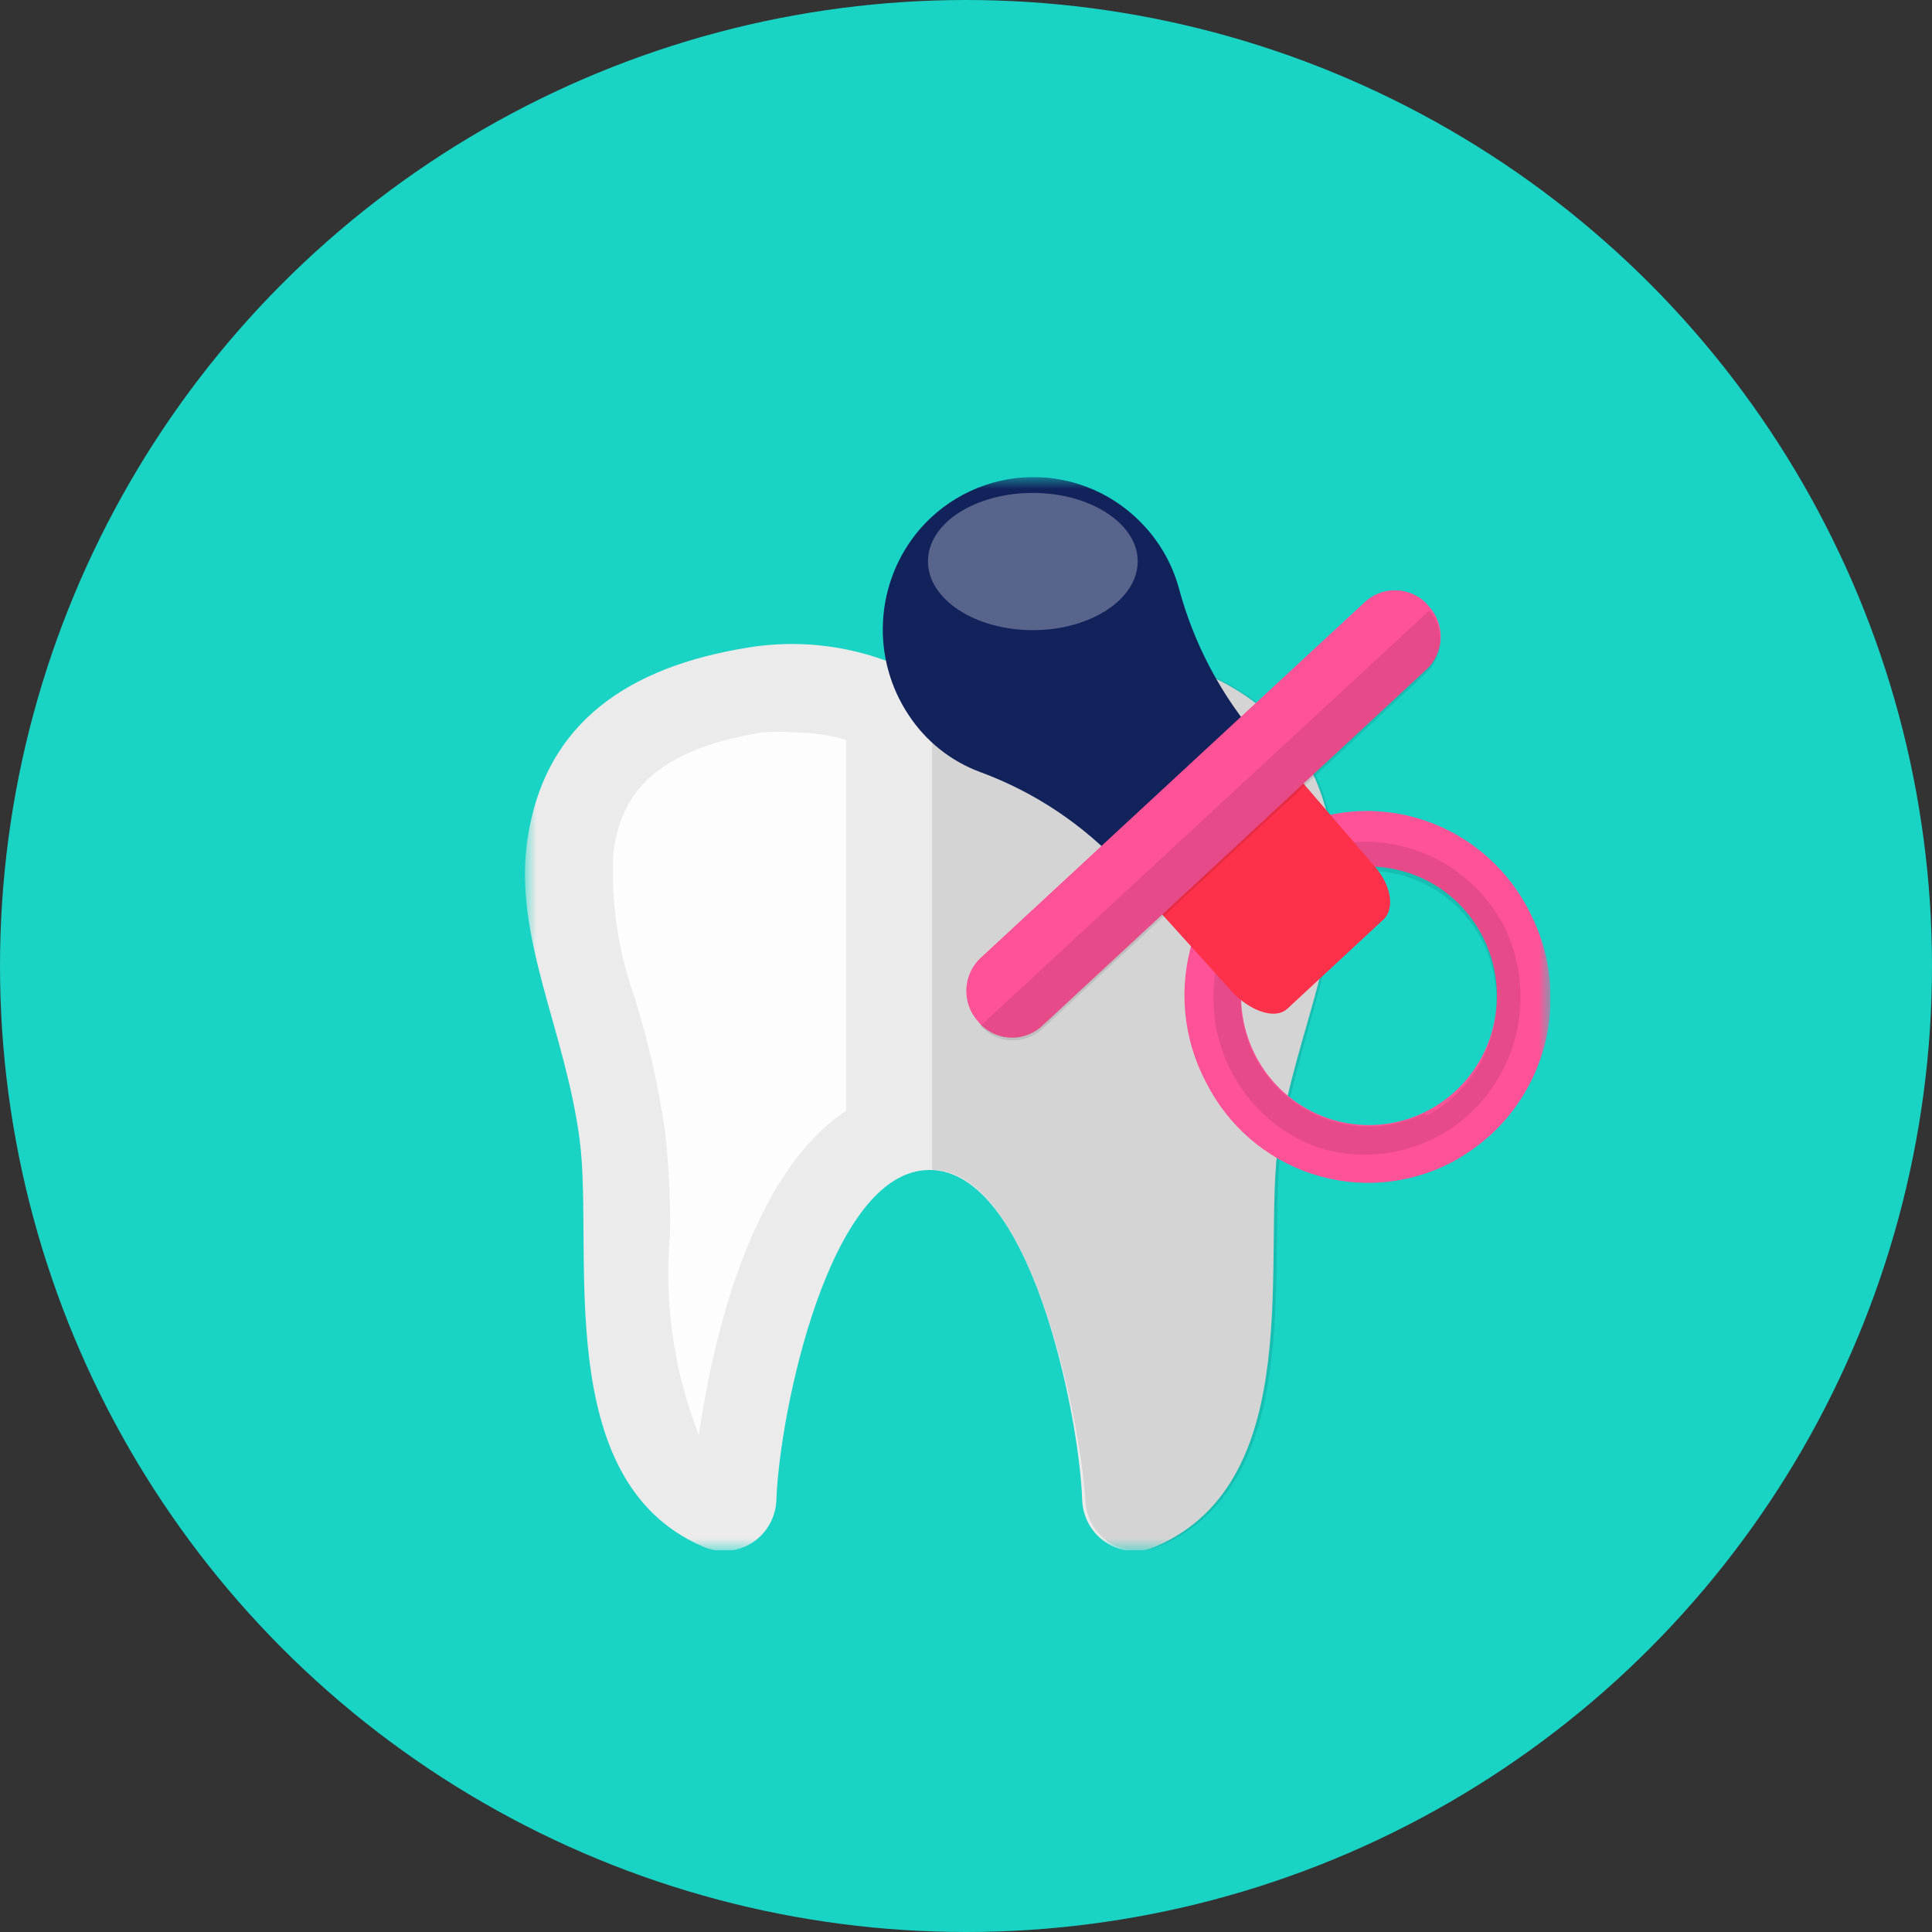
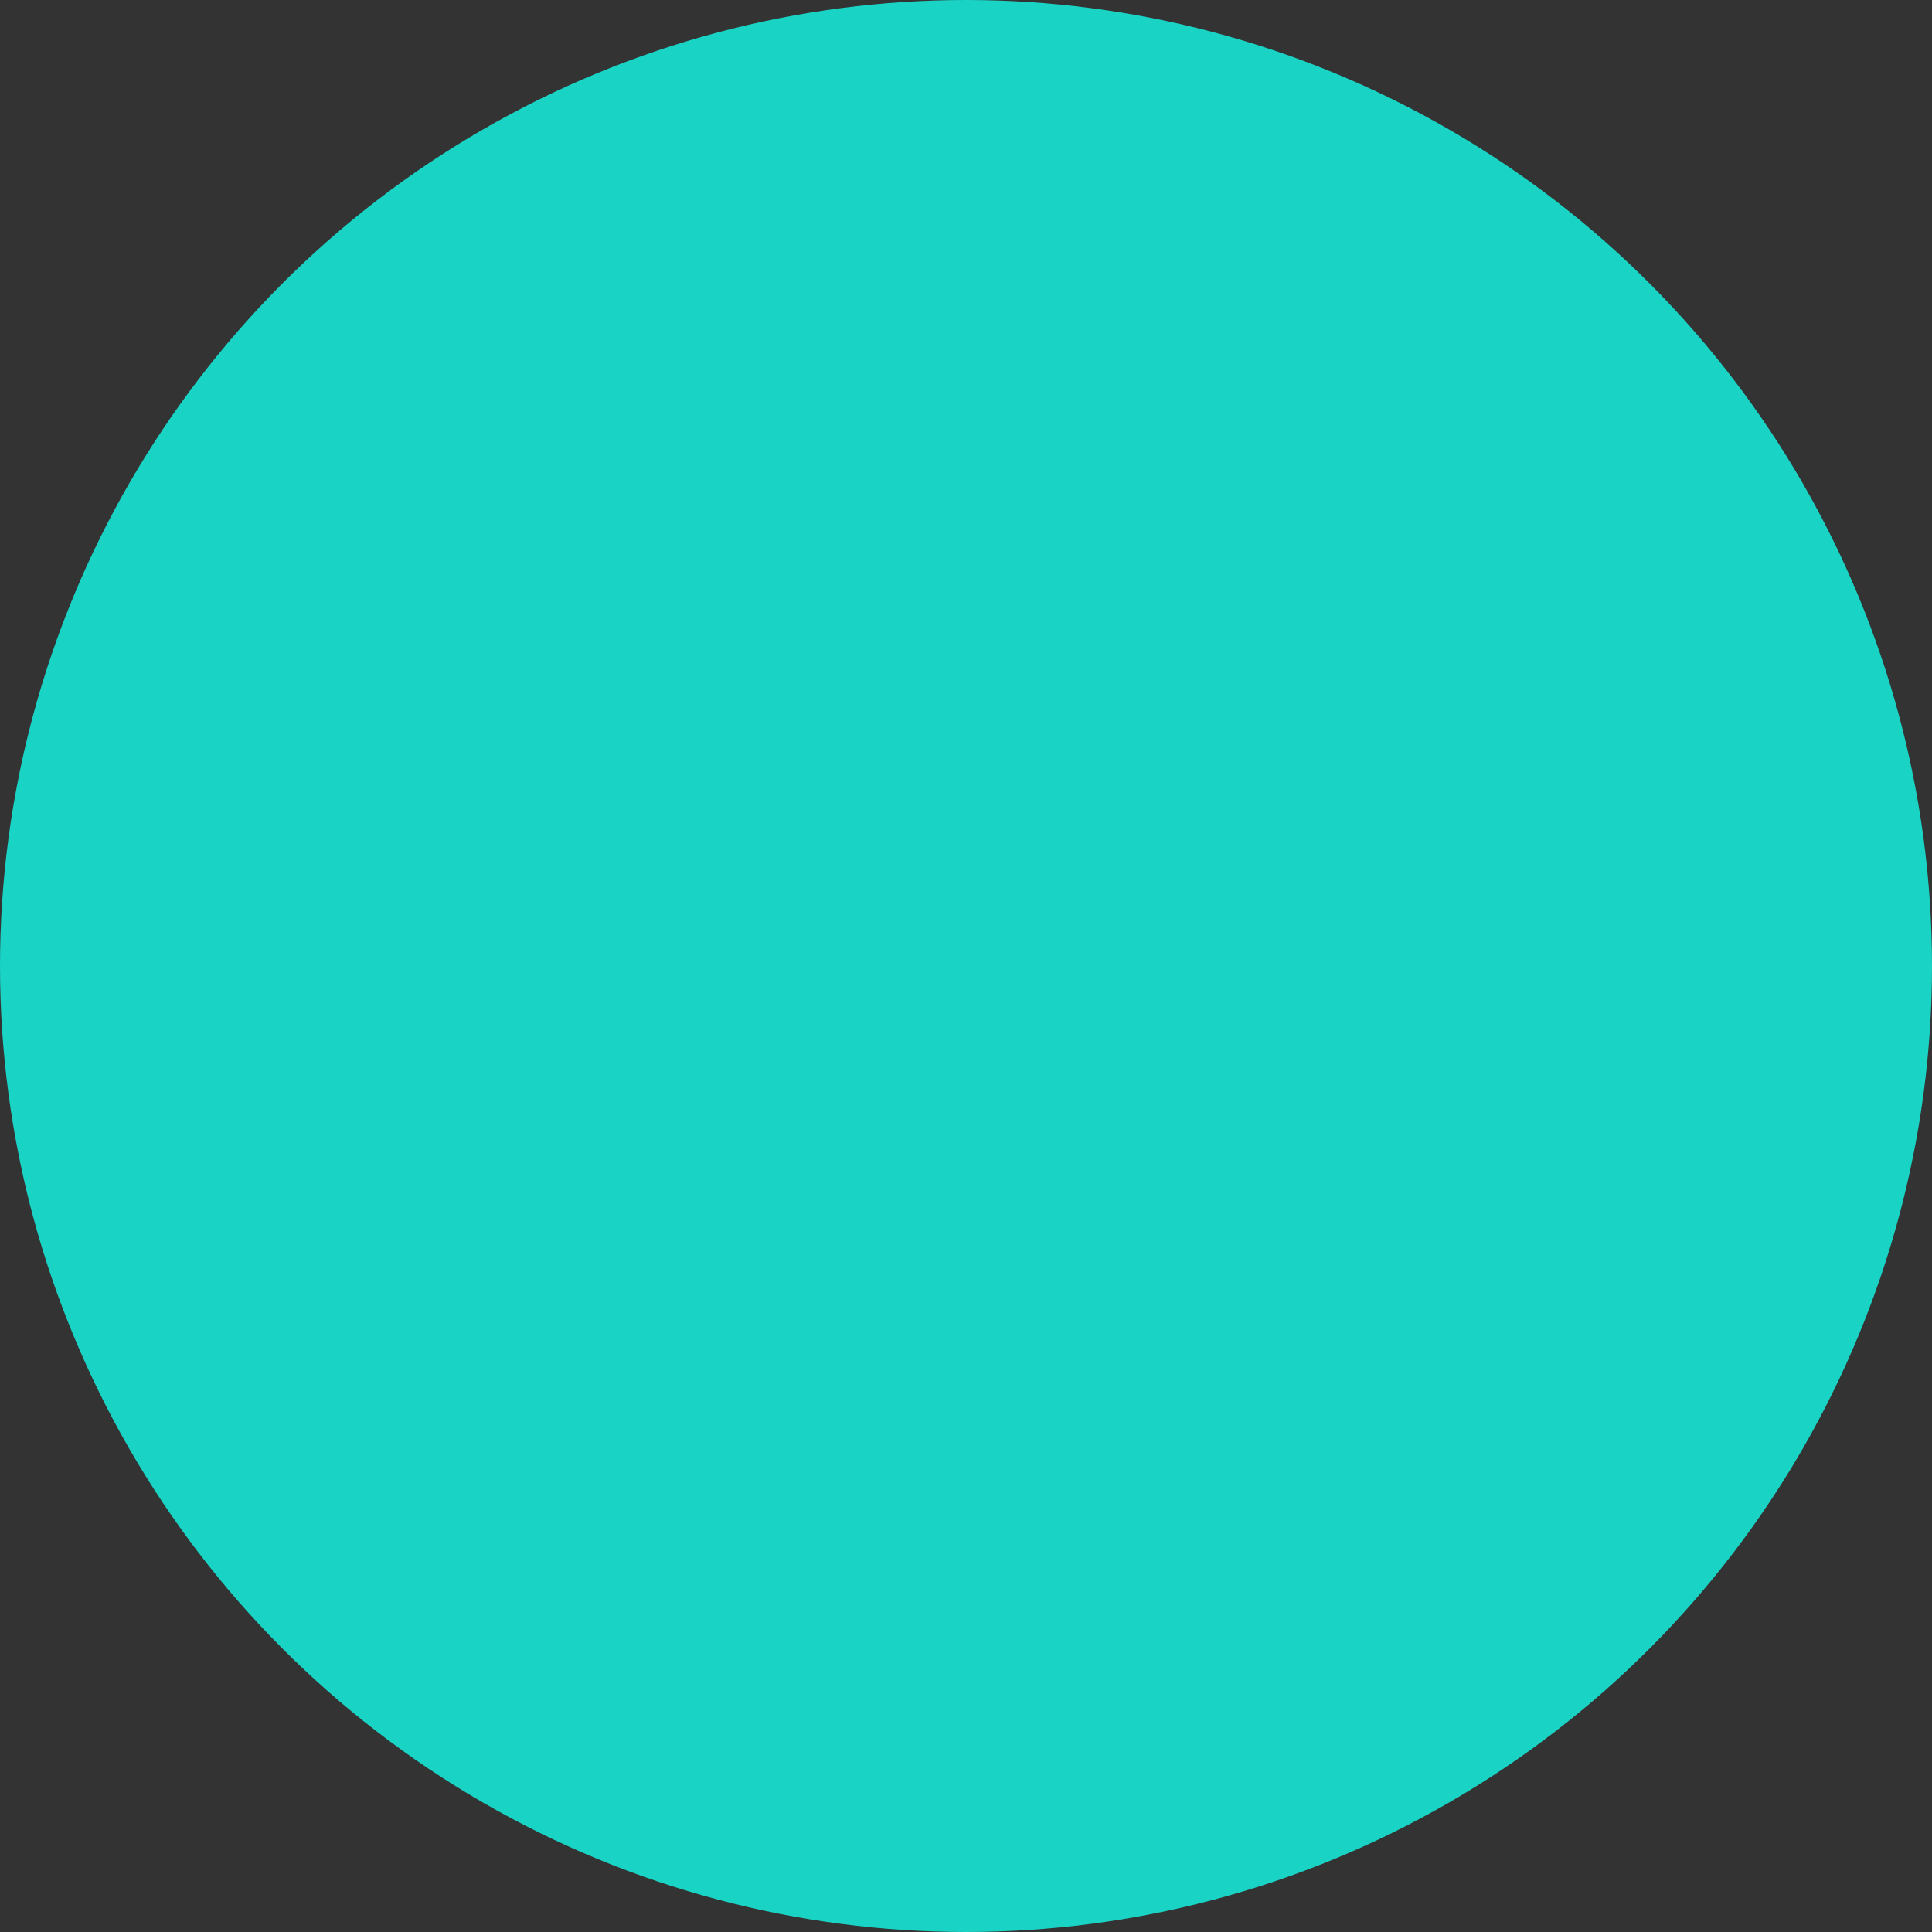
<svg xmlns="http://www.w3.org/2000/svg" width="81" height="81" viewBox="0 0 81 81" fill="none">
  <rect x="0" y="0" width="81" height="81" fill="#333333" stroke="none" />
  <circle cx="40.5" cy="40.5" r="40.5" fill="#19D3C5" />
  <g clip-path="url(#clip0_1_308)">
    <mask id="mask0_1_308" style="mask-type:luminance" maskUnits="userSpaceOnUse" x="22" y="20" width="43" height="45">
      <path d="M65 20H22V65H65V20Z" fill="white" />
    </mask>
    <g mask="url(#mask0_1_308)">
-       <path d="M55.855 35.215C55.129 30.239 51.568 27.951 46.622 27.152C43.993 26.721 41.297 27.223 38.993 28.573C36.683 27.22 33.979 26.717 31.343 27.152C26.419 27.951 22.835 30.239 22.11 35.215C21.516 39.301 23.715 43.211 24.308 47.831C24.902 52.45 23.077 62.046 29.43 64.822C29.762 64.978 30.128 65.047 30.493 65.023C30.858 65 31.212 64.885 31.522 64.689C31.832 64.492 32.088 64.221 32.268 63.899C32.448 63.577 32.546 63.215 32.552 62.845C32.684 59.269 34.751 49.052 38.971 49.052C43.192 49.052 45.237 59.269 45.369 62.845C45.375 63.215 45.473 63.577 45.653 63.899C45.833 64.221 46.089 64.492 46.399 64.689C46.709 64.885 47.063 65 47.428 65.023C47.793 65.047 48.158 64.978 48.49 64.822C54.865 62.046 52.887 52.45 53.612 47.831C54.338 43.211 56.492 39.301 55.855 35.215Z" fill="#EBEBEB" />
      <path opacity="0.1" d="M45.501 62.846C45.507 63.215 45.605 63.577 45.784 63.899C45.964 64.221 46.221 64.492 46.531 64.689C46.841 64.885 47.195 65 47.56 65.023C47.925 65.047 48.29 64.978 48.622 64.822C54.998 62.046 53.019 52.451 53.744 47.831C54.47 43.211 56.558 39.302 55.943 35.215C55.217 30.239 51.656 27.952 46.71 27.152C44.081 26.721 41.385 27.223 39.081 28.574V49.052C43.126 49.052 45.259 59.27 45.501 62.846Z" fill="black" />
      <path opacity="0.9" d="M29.299 60.158C28.254 57.5 27.84 54.633 28.089 51.784C28.114 50.3 28.04 48.816 27.87 47.342C27.591 45.46 27.165 43.603 26.595 41.789C25.906 39.847 25.607 37.786 25.715 35.726C26.001 33.682 26.99 31.506 31.959 30.706C32.398 30.673 32.839 30.673 33.278 30.706C34.021 30.708 34.761 30.813 35.476 31.017V46.565C31.431 49.252 29.87 56.249 29.299 60.158Z" fill="white" />
      <path d="M38.554 22.199C37.644 23.264 37.106 24.602 37.023 26.007C36.939 27.412 37.315 28.805 38.092 29.973C38.815 31.078 39.871 31.919 41.104 32.372C43.381 33.21 45.43 34.58 47.083 36.37L47.545 36.88L53.283 31.572L52.821 31.039C51.212 29.192 50.046 26.996 49.414 24.62C49.147 23.676 48.666 22.809 48.007 22.088C47.405 21.421 46.671 20.891 45.852 20.532C45.033 20.172 44.148 19.992 43.255 20.002C42.363 20.013 41.483 20.214 40.672 20.593C39.862 20.971 39.14 21.518 38.554 22.199Z" fill="#12225B" />
      <path d="M62.538 47.542C62.025 48.011 61.456 48.414 60.845 48.741C59.951 49.205 58.974 49.486 57.972 49.567C56.97 49.648 55.962 49.528 55.006 49.215C54.05 48.901 53.165 48.399 52.401 47.739C51.638 47.078 51.011 46.271 50.557 45.365C50.079 44.459 49.785 43.466 49.691 42.443C49.597 41.421 49.706 40.389 50.011 39.41C50.316 38.431 50.812 37.522 51.468 36.738C52.125 35.954 52.929 35.31 53.835 34.844C54.74 34.378 55.728 34.099 56.742 34.022C57.756 33.946 58.774 34.075 59.738 34.401C60.702 34.727 61.591 35.244 62.355 35.922C63.119 36.599 63.742 37.423 64.187 38.346C64.939 39.852 65.185 41.564 64.888 43.224C64.59 44.883 63.765 46.399 62.538 47.542ZM53.744 37.858C53.088 38.467 52.589 39.23 52.294 40.079C51.911 41.272 51.949 42.562 52.403 43.729C52.856 44.897 53.696 45.869 54.779 46.481C55.863 47.093 57.123 47.306 58.345 47.084C59.566 46.862 60.674 46.219 61.479 45.265C62.284 44.31 62.736 43.103 62.759 41.85C62.782 40.596 62.374 39.373 61.604 38.389C60.834 37.405 59.751 36.722 58.538 36.455C57.325 36.188 56.059 36.354 54.953 36.925C54.497 37.205 54.083 37.549 53.722 37.947L53.744 37.858Z" fill="#FF5297" />
      <path opacity="0.1" d="M63.087 38.88C62.289 37.33 60.92 36.158 59.275 35.618C57.631 35.078 55.842 35.212 54.294 35.992C53.182 36.609 52.27 37.536 51.667 38.663C51.063 39.789 50.794 41.068 50.891 42.346C50.989 43.623 51.449 44.845 52.216 45.865C52.983 46.885 54.025 47.66 55.217 48.097C56.861 48.626 58.645 48.482 60.185 47.697C60.703 47.429 61.184 47.093 61.614 46.698C62.66 45.728 63.368 44.444 63.633 43.035C63.898 41.627 63.707 40.169 63.087 38.88ZM59.746 46.676C58.802 47.144 57.743 47.321 56.701 47.186C55.658 47.051 54.678 46.609 53.882 45.916C53.085 45.222 52.508 44.308 52.222 43.286C51.936 42.264 51.953 41.18 52.271 40.168C52.567 39.319 53.066 38.556 53.722 37.947C54.087 37.614 54.494 37.33 54.931 37.103C56.2 36.449 57.673 36.331 59.027 36.774C60.382 37.218 61.506 38.187 62.153 39.468C62.8 40.749 62.917 42.238 62.478 43.606C62.039 44.975 61.08 46.111 59.812 46.765L59.746 46.676Z" fill="black" />
      <path d="M57.614 36.303C58.295 37.058 58.493 38.035 58.031 38.524L53.964 42.3C53.503 42.722 52.557 42.456 51.766 41.7L48.248 37.813C47.567 37.058 47.369 36.103 47.831 35.592L52.096 31.839C52.557 31.417 53.502 31.683 54.294 32.438L57.614 36.303Z" fill="#FF304A" />
      <path d="M41.104 40.168C40.746 40.506 40.535 40.972 40.514 41.467C40.493 41.961 40.666 42.444 40.994 42.811L41.126 42.966C41.475 43.312 41.945 43.506 42.434 43.506C42.923 43.506 43.392 43.312 43.742 42.966L59.812 28.063C60.168 27.728 60.379 27.266 60.4 26.775C60.42 26.284 60.248 25.805 59.922 25.442L59.79 25.286C59.441 24.94 58.971 24.747 58.482 24.747C57.993 24.747 57.523 24.94 57.174 25.286L41.104 40.168Z" fill="#FF5297" />
-       <path opacity="0.1" d="M43.72 43.122L59.79 28.218C60.144 27.884 60.356 27.424 60.38 26.935C60.405 26.446 60.24 25.966 59.922 25.597L41.104 43.011C41.268 43.192 41.466 43.339 41.687 43.443C41.907 43.547 42.146 43.605 42.389 43.616C42.632 43.626 42.875 43.588 43.103 43.503C43.332 43.418 43.541 43.289 43.72 43.122Z" fill="black" />
      <path opacity="0.3" d="M47.699 23.532C47.699 25.131 45.72 26.419 43.302 26.419C40.884 26.419 38.905 25.131 38.905 23.532C38.905 21.932 40.884 20.666 43.302 20.666C45.72 20.666 47.699 21.954 47.699 23.532Z" fill="white" />
    </g>
  </g>
  <defs>
    <clipPath id="clip0_1_308">
-       <rect width="43" height="45" fill="white" transform="translate(22 20)" />
-     </clipPath>
+       </clipPath>
  </defs>
</svg>